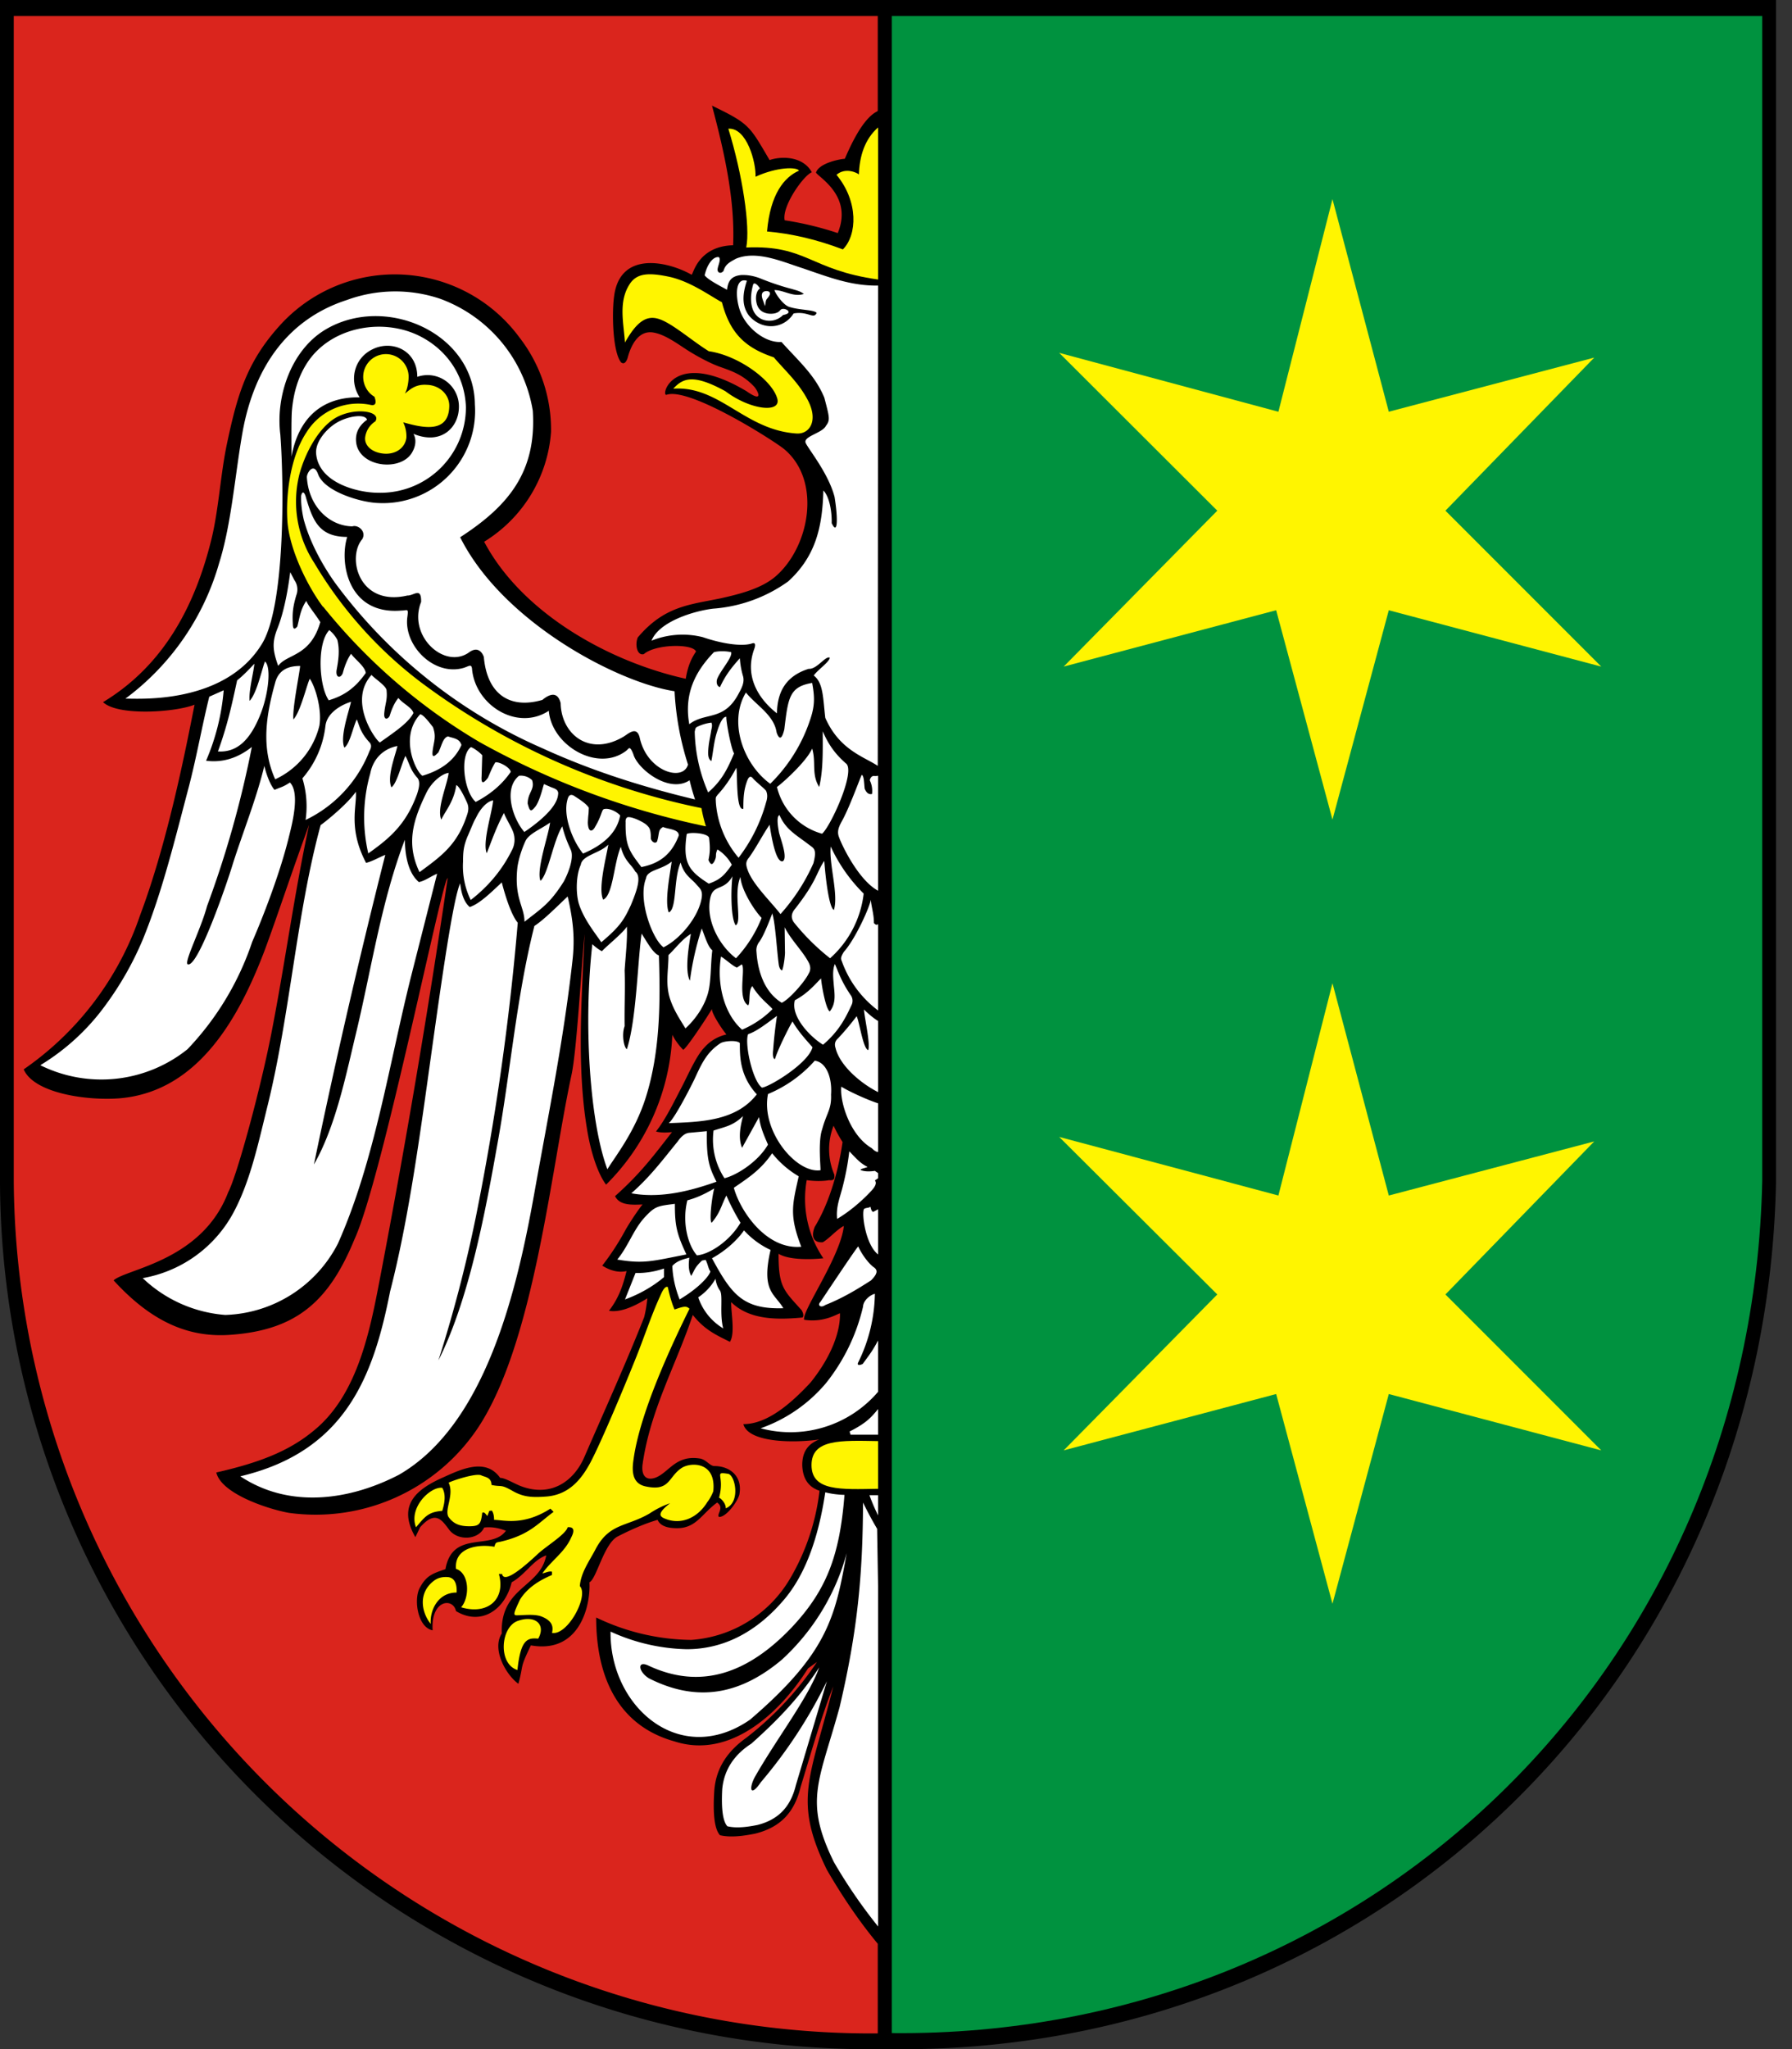
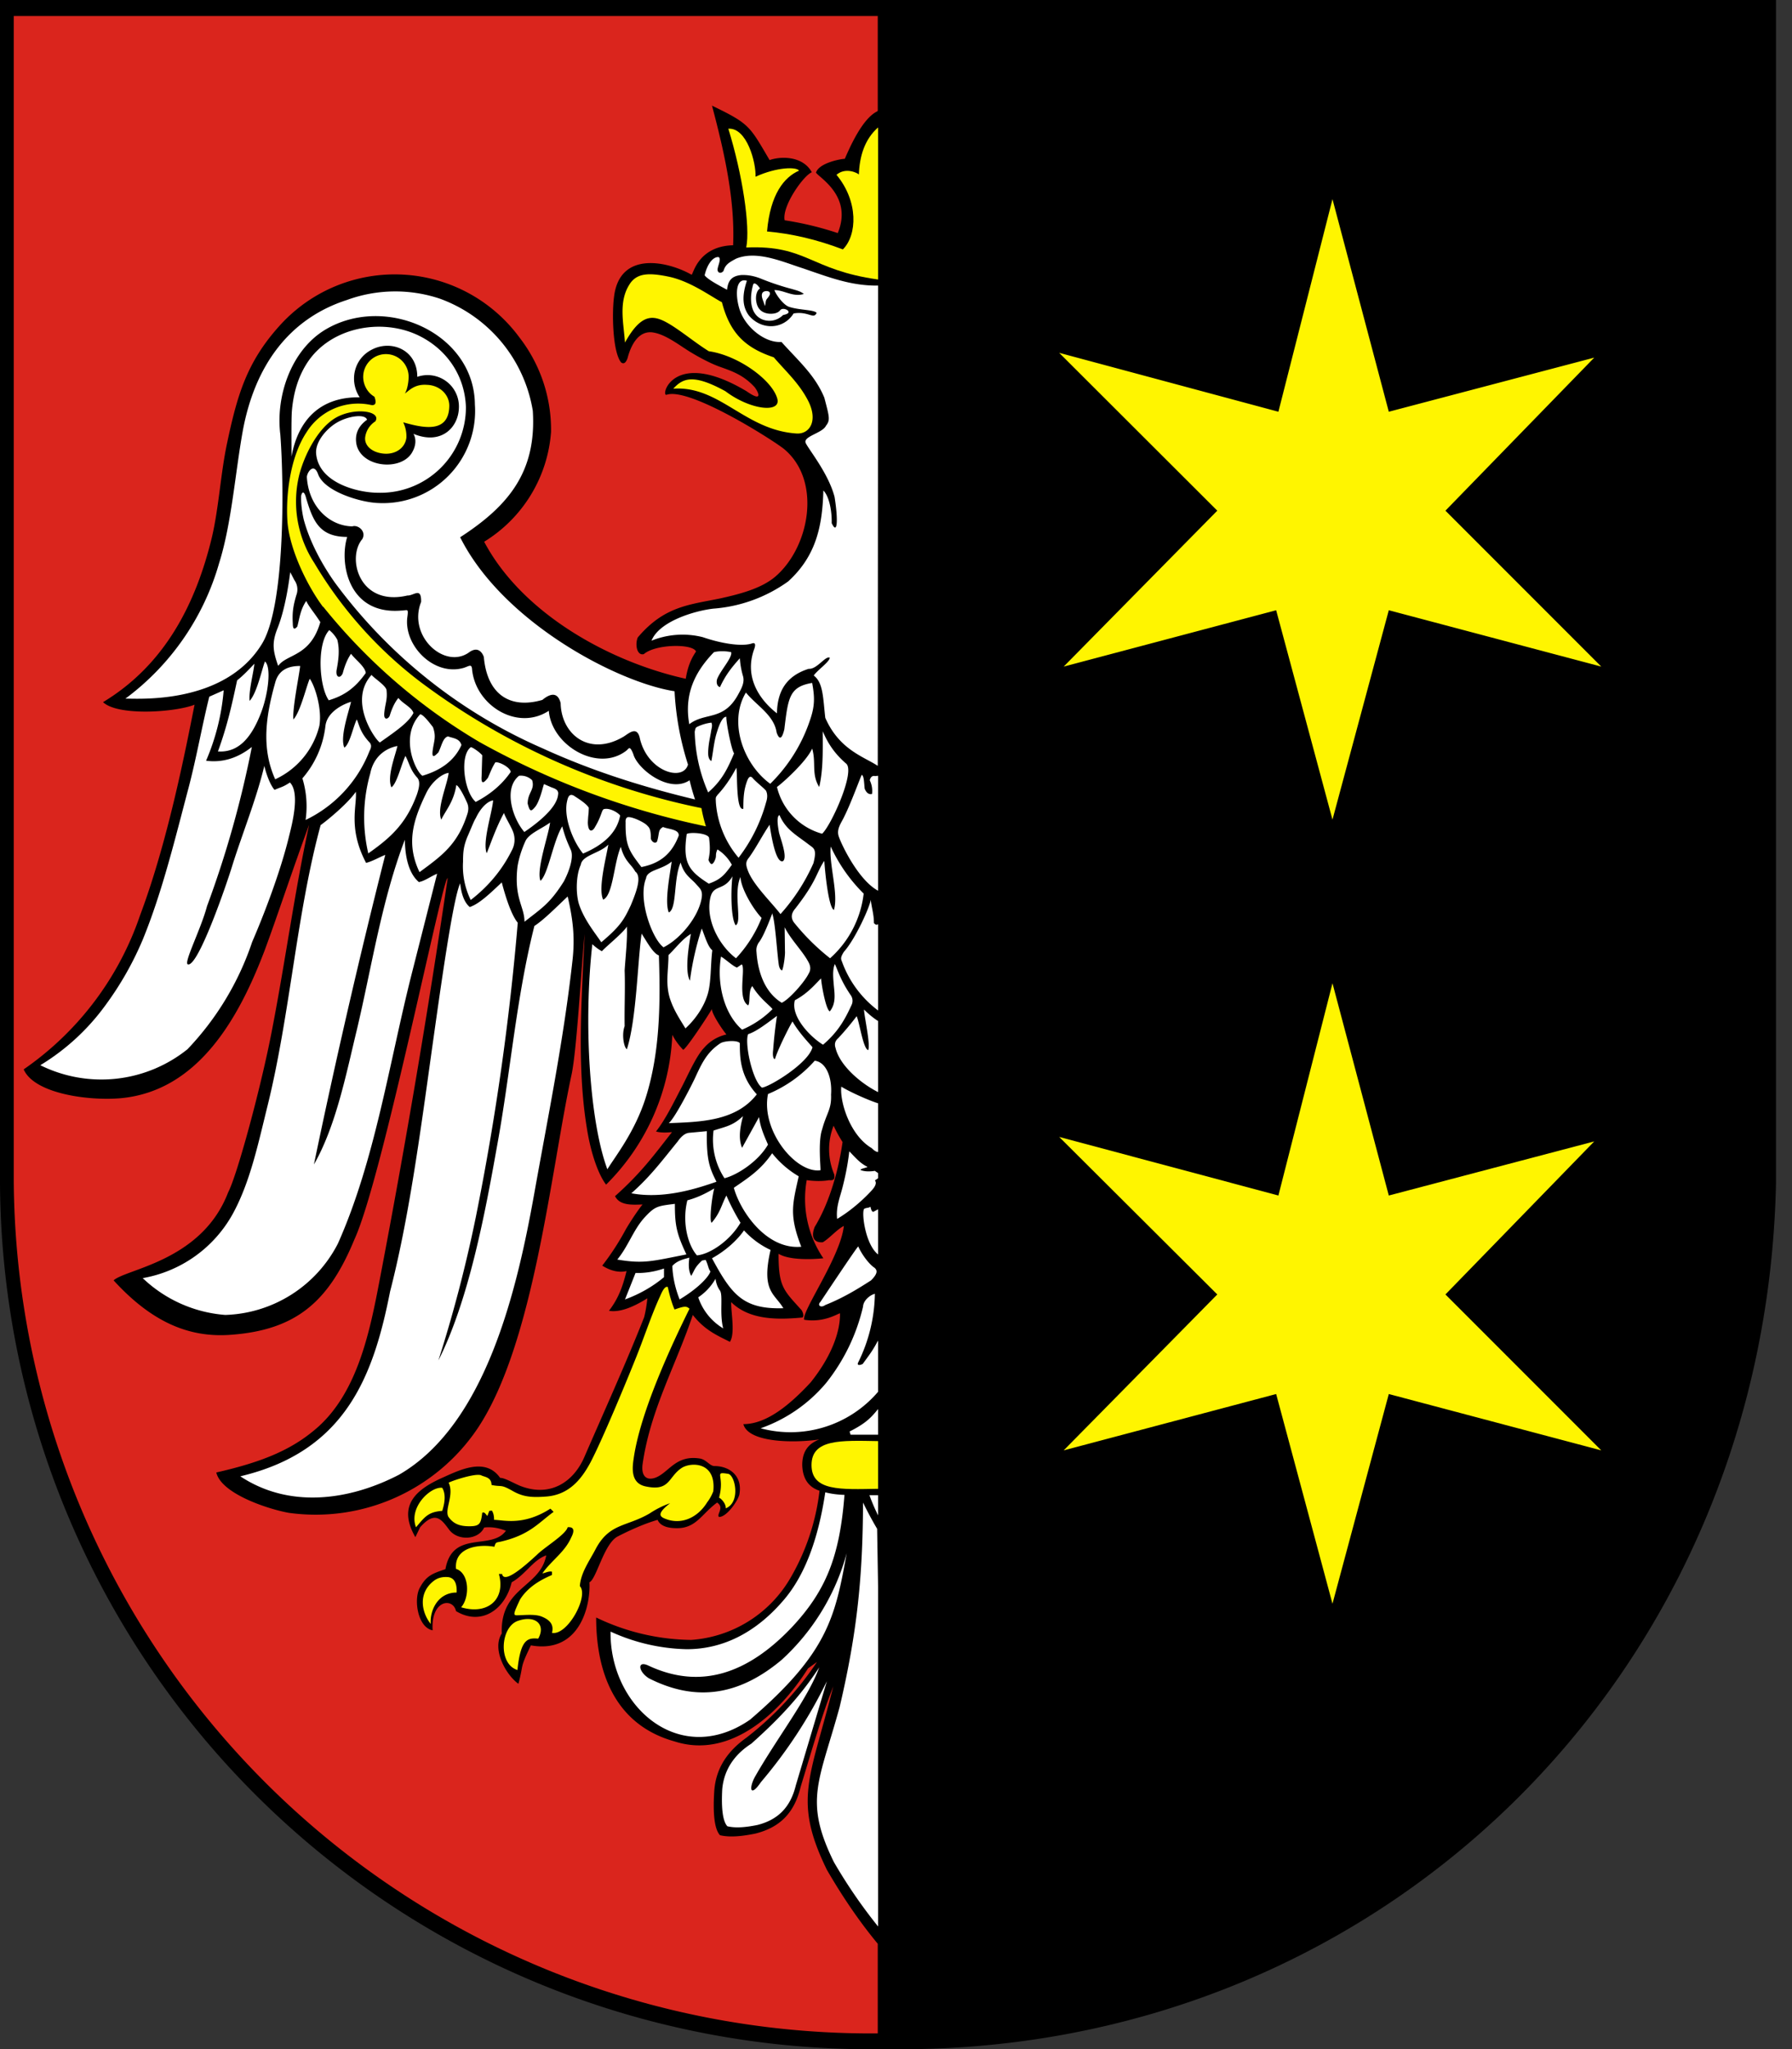
<svg xmlns="http://www.w3.org/2000/svg" width="56" height="64" fill="none" viewBox="0 0 56 64">
  <rect x="0" y="0" width="56" height="64" fill="#333333" stroke="none" />
  <g clip-path="url(#a)">
    <path fill="#000" d="M0 0h55.5v36.96C55.17 52.42 43 64.26 27.66 64A27.2 27.2 0 0 1 0 36.96z" />
-     <path fill="#00923f" d="M27.87.5h27.2v36.38c-.32 15.15-12.2 26.77-27.2 26.62z" />
    <path fill="#fff500" d="M19.53 10.7c-.04-.62-.22-1.3.17-1.86.22-.3.56-.33 1.19-.2.68.14 1.31.61 1.67.8.25.96.72 1.42 1.62 1.72.38.44.78.8 1.06 1.33.34.64.07 1.07-.34 1.05-1.62-.1-2.41-1.5-3.86-1.4.3-.33.63-.47 1.63.08.78.59 1.75.69 1.62.23-.16-.58-1.22-1.35-2.14-1.48-.4-.25-.76-.55-1.15-.8-.53-.33-.92-.46-1.47.53m30.29.47-4.65 4.78 4.87 4.87-6.64-1.76-1.76 6.54-1.76-6.54-6.64 1.76 4.8-4.87-4.94-4.93 6.85 1.84 1.69-6.64 1.76 6.64zm0 24.48-4.65 4.78 4.87 4.87-6.64-1.76-1.76 6.55-1.76-6.55-6.64 1.76 4.8-4.87-4.94-4.92 6.85 1.83 1.69-6.63 1.76 6.63zM10.1 18.95a18 18 0 0 0 4.89 4.23 25 25 0 0 0 7.07 2.63q-.09-.29-.14-.57a22 22 0 0 1-8.74-3.91 13 13 0 0 1-3.36-3.75 3.5 3.5 0 0 1-.46-2.78c.16-.59.54-1.35 1.05-1.7.58-.4 1.53-.28 1.32.06a.7.7 0 0 0-.32.51c-.02.28.26.48.61.5s.64-.18.68-.5a1 1 0 0 0-.1-.48c.63.18 1.42.35 1.44-.5.01-.36-.3-.66-.7-.67-.4-.03-.57.2-.69.27.08-.11.12-.37.12-.52a.71.71 0 0 0-1.42 0c0 .26.14.5.35.62.04.1.09.29-.1.26a1.9 1.9 0 0 0-2.02.85c-.5.75-.65 1.92-.6 2.75.05.87.61 2.03 1.11 2.7M13 47.7c-.24-.62.46-1.28.82-1.23q.15.25 0 .72c-.43.03-.54.18-.81.5m.45 3.03c-.28-.35-.41-.95.09-1.34q.19-.15.47-.12.27.05.25.48c-.59 0-.84.56-.81.98m2.71-.09c-.53.2-.61 1.34 0 1.53.1-.97.32-1.01.65-.98.25-.45-.1-.75-.65-.55m6.51-3.52c.01-.16-.17-.33-.21-.33.19-.7-.18-.82.27-.75.23.01.42.89-.06 1.08m-1.13-6.23c-.1-.1-.18-.08-.47.02-.09-.2-.17-.5-.21-.7-.09-.05-.18.14-.24.28-.29.63-.5 1.3-.79 2.01-.22.55-1.01 2.47-1.39 3.19-.3.56-.69 1-1.36 1.06-.5.04-.76.01-1.1-.19-.36-.2-.3-.1-.63-.17 0-.25-.23-.25-.32-.3-.17-.08-.92.17-1.02.23.18.38-.13.82-.01 1.06.16.23.36.3.66.3.32 0 .36-.08.4-.42.06-.04.1.03.16.1l.06-.16.08-.01q.07.1.07.29c.29 0 .9.2 1.76-.35l.1.1c-.48.35-.75.72-1.65.93-.14.03-.16.01-.2.16-.5-.09-1.26.02-1.2.69.43.14.43.9.16 1.2.83.25 1.4-.25 1.18-1.04h.1c.06.32.7-.24 1.09-.6.24-.24.9-.63.96-.86.23-.02.2.15.11.32-.2.46-.62.72-.9 1.12.07 0 .2-.08.3-.05v.1c-.12.06-.69.27-1 .77-.2.43-.23.5-.08.49.2 0 .56-.05.78.05.33.14.34.33.3.5.49.09 1.16-1.16.87-1.46.03-.43.31-.8.5-1.17.43-.8.96-.68 1.68-1.1q.3-.2.64-.32c-.4.31-.32.4-.21.46.53.25 1.07 0 1.37-.49q.11-.14.19-.34c.1-.93-.7-.92-.99-.73-.42.28-.36.73-1.1.58-.45-.08-.46-.48-.4-.86.2-1.45 1.18-3.55 1.75-4.7" />
    <path fill="#fff" d="M8.7 20.79c.27-.37 1-.28 1.31-1.36-.2-.31-.35-.47-.44-.66-.19.28-.21.55-.28.8-.07.08-.14.12-.14-.1-.02-.33.01-.54.11-.88a.5.5 0 0 0-.06-.47l-.13-.25c-.04.3-.15 1.13-.4 1.76-.18.45-.14.7.02 1.16m1.59 1.08c.5-.15.83-.4 1.15-.85-.02-.2-.32-.41-.46-.6q-.16.23-.26.61c-.08.18-.23.13-.19-.11.06-.32.1-.63.02-.94a1 1 0 0 0-.25-.3c-.4.42-.32 1.78-.01 2.2m1.59 1.31c.54-.38.9-.63 1.05-.92-.05-.18-.33-.29-.47-.47q-.16.19-.27.55c-.04.11-.2.17-.17-.09.03-.3.1-.4.07-.7-.01-.14-.39-.38-.47-.48-.74.82.12 2.03.26 2.11m1.33 1.04c.47-.14.97-.4 1.22-.96-.06-.21-.26-.21-.42-.27-.16.04-.2.3-.3.5-.11.11-.21.21-.18-.05.04-.31.12-.43.01-.74-.08-.1-.3-.4-.4-.4-.66.71-.13 1.8.07 1.92m1.66.82q.7-.36 1.1-.94c-.01-.13-.34-.32-.48-.3-.1.16-.14.27-.23.48-.12.16-.22.23-.2-.04l.02-.66c-.08-.1-.33-.27-.36-.25-.35.26-.21 1.38.15 1.7m-1.75 2.2c-.44-.92-.18-1.66.21-2.47.18-.37.51-.61.7-.63-.04.37-.38 1.11-.23 1.46.13-.28.39-.55.47-1.08.1.04.28.42.34.56q.07.16 0 .36c-.3.93-.78 1.28-1.49 1.8m-1.6-.58a5 5 0 0 1 .06-2.5c.11-.56.52-.8.85-.86-.08.34-.33.96-.19 1.29.17-.1.33-.77.44-.98.12.22.15.44.37.68.1.12.06.31-.01.52-.33.9-.8 1.34-1.53 1.85m-1.95-1.05a3 3 0 0 0-.1-1.3 3 3 0 0 0 .72-1.64c.06-.47.62-.7.8-.75-.08.34-.35 1.1-.21 1.43.17-.1.28-.67.39-.88.08.18.1.4.4.72q.09.1 0 .26a4 4 0 0 1-2 2.16m-.95-1.27c-.45-1-.28-2.02 0-3.02.12-.45.49-.52.78-.52-.03.29-.25 1.35-.21 1.67.22-.24.41-1.06.51-1.27.16.22.39.94.3 1.47a2.5 2.5 0 0 1-1.38 1.67m-1.79-.87c.3-.82.44-1.48.6-2.22.2-.16.35-.32.54-.52-.03.3-.18.84-.15 1.16.23-.24.39-1.01.48-1.23.2.17.11.97-.11 1.57-.32.85-.74 1.28-1.36 1.24m-.27-1.71.45-.2a7 7 0 0 1-.55 2.2q.76.1 1.43-.43a32 32 0 0 1-1.4 4.97c-.19.72-.74 1.78-.6 1.82.32.1 1.23-2.55 1.4-3.12.32-1.01.75-2.07.99-3.08.07.3.2.62.32.75.23-.1.25-.08.48-.23.32.32.07 1.29-.02 1.65-.27 1.13-.8 2.5-1.16 3.33a9 9 0 0 1-2.02 3.35 4.3 4.3 0 0 1-4.6.5 7 7 0 0 0 2.04-1.88q.7-.95 1.16-2.04c.62-1.51 1.03-3.23 1.45-4.81.24-.93.42-1.94.63-2.78m3.27 14.61a231 231 0 0 1 2.23-9.67c-.2.08-.42.21-.6.25-.57-1.08-.28-1.78-.32-2.22-.26.38-.94.93-1.1 1.04-.75 2.75-.95 5.88-1.65 8.73-.3 1.21-.55 2.42-1.1 3.42a4 4 0 0 1-2.81 2 4.2 4.2 0 0 0 2.58 1.15 4.1 4.1 0 0 0 3.52-2.23c1.16-2.6 1.6-5.63 2.3-8.4l.8-3.15c-.2.08-.37.22-.57.26-.45-.38-.43-1.21-.44-1.32-.73 1.92-1.03 3.96-1.5 5.94-.33 1.36-.65 3-1.34 4.2m9-6.66c.12-.14.67-.58.78-.77.02.41-.04.9-.07 1.37.02.57-.01 1.17 0 1.74-.1.27-.02.67.07.72.3-.93.33-2.69.46-3.61.17.26.36.62.54.68.05 1.47.04 3.02-.41 4.44-.34 1.07-.94 1.82-1.2 2.24-.55-1.48-.75-4.53-.47-7.03q.15.14.3.22m-4.1-1.6a2.4 2.4 0 0 1-.24-1.2c0-.31.02-.48.13-.76.1-.22.2-.49.27-.6.15-.32.37-.53.54-.55-.03.38-.34 1.3-.2 1.65.12-.29.28-.78.54-1.26.02.1.21.4.28.58a.7.7 0 0 1-.04.6q-.45.9-1.28 1.54m-.33-.52q.06.54.3.74c.3-.1.64-.43 1-.77.12.46.3 1.02.5 1.26a81 81 0 0 1-1.31 9.19 43 43 0 0 1-1.17 4.48c.95-1.88 1.46-4.6 1.83-6.68.42-2.28.6-4.64 1.17-6.89.3-.19.76-.66 1.04-.92.17.74.23 1.29.15 2-.28 2.51-.76 4.84-1.2 7.31-.53 2.95-1.5 7.18-4.22 8.75-1.54.8-3.42 1.07-4.96.05 3.29-.78 4.16-3.13 4.68-5.77.58-2.25.93-4.85 1.31-7.58.26-1.84.65-4.67.88-5.17m2-1.6c.34-.23 1.02-.73 1.06-1.17.03-.15-.1-.19-.21-.23l-.23-.1c-.04.1-.14.58-.3.74-.12.14-.15.09-.21-.13 0-.35.23-.43.14-.73a.5.5 0 0 0-.41-.14c-.5.4-.2 1.34.17 1.76m0 2.8c0-.48-.33-.73-.22-1.71.04-.27.14-.57.25-.81s.52-.39.77-.58c-.04.37-.44 1.48-.3 1.82.24-.2.4-1.25.68-1.7.09.33.14.45.27.74.08.18 0 .56-.22.98-.44.7-.7.84-1.23 1.26m1.83-2.13q1.02-.43 1.16-1.19c-.09-.11-.34-.24-.5-.2-.08.01-.07.2-.28.55-.08.16-.22.2-.23-.13.02-.38.02-.14.03-.46-.07-.13-.35-.3-.47-.38-.16-.08-.19.08-.22.23-.08.5.2 1.2.51 1.58m.57 2.77c-.17-.26-.54-.7-.7-1.2-.1-.34-.09-.9.06-1.22.04-.3.6-.36.86-.63-.06.38-.33 1.38-.16 1.72.31-.14.33-1.14.55-1.65.12.46.33.54.45.77.2.15.07.56-.14 1.06-.2.42-.3.63-.92 1.15m1.26-2.35c.6-.12.95-.43 1.16-.98.02-.2-.33-.2-.49-.27-.16.09-.11.18-.18.43-.02.09-.15.08-.2-.06 0-.31-.05-.35-.12-.42-.09-.1-.51-.3-.62-.25q-.06.04-.05.16c-.01.74.12.9.5 1.4m.69 2.5c-.35-.24-.82-1.5-.55-2.16.03-.26.49-.26.8-.52-.05.38-.23 1.26-.09 1.59.26-.12.14-1.04.37-1.56.1.38.33.5.47.66.13.15.22.2.19.43-.09.6-.67 1.3-1.2 1.56m1.42-1.99c.37-.13.49-.27.72-.59a1.3 1.3 0 0 0-.45-.48c-.09.2 0 .18-.1.38-.05.08-.1.14-.18-.05.04-.2.06-.34.02-.68-.01-.16-.6-.2-.7-.13-.13.9.06 1.15.69 1.55m.85 2.33c-.53-.4-.96-1.21-.8-1.9.1-.42.42-.19.69-.66-.05.38-.06 1.3.1 1.53.21-.1-.08-1 .15-1.51.01.34.37.97.66 1.28a4 4 0 0 1-.8 1.26m-2.11-.1c0 .48-.1.87.04 1.34.12.38.32.67.49.95.33-.3.57-.68.68-1.02.13-.37.1-.96.16-1.42-.14-.11-.23-.43-.33-.68a9 9 0 0 0-.37 1.63c-.17-.31-.03-1.12.03-1.46-.27.16-.47.44-.7.66M9.88 14.18c-.04-.38.33-.79.63-.97.34-.21.9-.3.96-.1-.32.23-.38.51-.33.77.16.74 1.45.85 1.76.21.07-.13.13-.35.02-.54.87.36 1.4-.2 1.42-.8a.98.98 0 0 0-1.3-.98c0-.84-.8-1.16-1.4-.86-.58.28-.74.98-.4 1.5-1.25-.02-1.93.73-2.13 1.85 0-.3-.01-1.1.01-1.41q.07-.86.45-1.47c.7-1.14 2.3-1.46 3.47-.92.86.4 1.48 1.21 1.52 2.25a2.67 2.67 0 0 1-2.75 2.68c-.6 0-1.84-.29-1.93-1.21m11.67 10.19c-.64.43-1.64-.36-1.76-.82-.11-.27-.13-.18-.21-.11-.89.7-2.34-.15-2.43-1.24-.99.65-2.31-.18-2.4-1.32-.02-.15-.1-.07-.26-.02-.93.27-1.88-.7-1.76-1.59.04-.29 0-.2-.19-.2-1.67.14-1.94-1.5-1.69-2.3-.87 0-1.07-.5-1.28-1.2-.06-.24-.13-.23-.16-.08q-.01.33.08.73c.18.68.56 1.39.97 1.97a16 16 0 0 0 6.49 5.18c1.53.7 3.1 1.2 4.77 1.6q-.1-.3-.17-.6M9.94 14.81c-.14-.39-.36-.03-.35.1.06.93.72 1.52 1.42 1.53.18-.06.45.16.31.4-.49.58-.1 2.11 1.41 1.76.2.01.44-.28.43.2-.43 1.08.76 2.14 1.52 1.56.24-.16.38-.01.44.16.1 1.15.8 1.64 1.83 1.34.24-.2.48-.26.57.1.02.98.9 1.69 1.98 1.04.18-.12.42-.33.5.08.25 1.03 1.35 1.34 1.5.8a9 9 0 0 1-.42-2.29c-1.8-.28-5.38-2.17-6.7-4.81 1.53-.99 2.39-2.06 2.27-3.95a4.5 4.5 0 0 0-2.9-3.5 4.4 4.4 0 0 0-2.91.04c-1.8.58-2.87 2.04-3.25 4.07-.24 1.32-.35 2.9-.74 4.14a8 8 0 0 1-2.93 4.24c.43 0 3.1.18 4.26-1.7.73-1.17.7-4.95.58-6.55-.15-1.2.34-2.63 1.4-3.27 1.88-1.13 4.66.1 4.68 2.33a2.88 2.88 0 0 1-3.04 3.08c-.52-.02-1.66-.35-1.86-.9M23.9 9.56c.03-.06.02-.15.05-.2s.15-.16.1-.23c-.04-.06-.2-.05-.23.03-.05.11.06.28.08.4m-.37-.65c.02-.12.14-.03.22.1-.1.06-.14.23-.12.38q.04.34.35.4c.1.02.31.02.4-.1.06-.07.17-.04.23 0q.11.1-.14.15a.6.6 0 0 1-.64.14c-.42-.17-.4-.71-.3-1.07m3.9 15.01c-.44-.29-1.2-.5-1.64-1.5-.07-.6-.06-1.1-.36-1.32.1-.16.5-.43.5-.56-.14-.06-.4.37-.66.35-.73.23-.98.74-.99 1.39-.48-.37-1.05-1.08-.71-2.01.04-.11.05-.22-.08-.17-.32.1-.95 0-1.53-.2a2.6 2.6 0 0 0-1.6.11c.24-.6 1.33-.93 1.93-1a4.6 4.6 0 0 0 2.34-.85c.88-.8 1.07-1.74 1.1-2.84.2.2.27.7.26 1.02.19.4.2-.14.09-.82-.19-.73-.8-1.47-.9-1.68s.52-.31.63-.54c.14-.18.11-.27-.05-.88-.29-.7-.79-1.13-1.34-1.74-.5.04-1.11-.44-1.3-.99-.15-.45-.14-1.03.22-.92-.13.39-.17.77.06 1.08.39.47 1.08.45 1.4-.06.46-.08.63.2.72-.02-.1-.1-.52-.08-.84-.18-.18-.04-.43-.38-.48-.53.3 0 .59.23.92.12-.12-.09-.23-.11-.36-.15a8 8 0 0 1-.99-.33q-.3-.12-.6-.11c-.33.03-.42.2-.45.46-.28-.15-.6-.32-.7-.45.07-.32.25-.59.44-.57.1.07-.07.34-.03.43.03.09.13.07.18 0 .06-.2.17-.26.39-.38.65-.27 1.46.1 2.09.3.82.28 1.5.55 2.35.54zm-5.12-3.55c.14-.04.37-.04.54 0 .04.17-.33.56-.44.84-.04.14.02.24.09.25.17-.37.36-.61.62-.9q.02.29.1.56c.05.18-.03.35-.13.53-.46.89-1.05.58-1.55.97-.16-.9.14-1.6.77-2.25m-.54 2.34q.22-.11.46-.14.04.07 0 .22c-.05.32-.08.37-.1.68q-.01.24.1.3c.06-.3.08-.62.18-.92.06-.2.17-.48.29-.46-.02.11.15 1.01.24 1.14-.2.47-.37.84-.81 1.22a5 5 0 0 1-.42-1.9c.02-.07.01-.1.06-.14m1.54-1.08c.32.4.88.7.96 1.25.1.28.18.15.24-.1.12-.98.15-1.33.87-1.45.08.44.09.71-.07 1.17a5 5 0 0 1-1.24 1.98c-.83-.6-1.32-1.92-.76-2.85m.74 4.13c.03.18.17 1.2.41 1.14.18-.1-.1-.78-.12-.92-.07-.37-.04-.51.02-.52.2.46.53.62.93.93.15.11.24.14.13.57a6 6 0 0 1-1.03 1.59c-.3-.39-.88-.94-1.03-1.39-.07-.19-.04-.27.05-.38.23-.32.43-.72.64-1.02m-1.64-.92q.34-.36.6-.86c.04.13-.02 1.37.22 1.28 0-.33.01-.6.13-.9q.07-.16.16-.06c.1.12.35.31.42.4q.07.15 0 .36a5 5 0 0 1-.86 1.73 3 3 0 0 1-.71-1.74c0-.08-.02-.15.04-.2m3.19-.27c.13-.54.11-1.18.11-1.74.14.32.32.65.72 1 .33.22-.47 1.97-.74 2.2a2 2 0 0 1-1.41-1.46c.17-.12.92-.79 1.1-1.2.13.44-.03.8.22 1.2m1.84 3.24c-.6-.32-1.12-1.39-1.22-1.67-.1-.25.07-.44.17-.66.21-.42.5-1.22.54-1.29.07.04.07.22.09.43q.08.2.23.17.03-.22-.07-.43.04-.16.17-.13l.09-.01zm-6.2 12.77q-.21-.53-.23-1.05c.16-.18.4-.22.53-.26 0 .06-.06.35.06.57.1-.16.1-.26.34-.48l.11-.02c.08.15.08.27.15.36-.03.13-.33.5-.97.88m-1.7 0 .33-.83q.45.01.89-.14v.27q-.54.45-1.23.7m2.84-.65q.03.22.14.37c.1.15-.02.72.1 1.18a1.8 1.8 0 0 1-.78-.97q.34-.23.54-.58m-3.07-.6c.34-.41.5-.92.84-1.3.34-.37.41-.37.96-.44 0 .67.05.92.36 1.58-1.07.21-1.33.3-2.16.16m2.19-1.85c.3-.08.55-.2.84-.37-.08.3-.16 1.03-.08 1.07.28-.33.3-.55.46-.85.17.39.31.63.44.85-.32.55-.94.98-1.36 1.02-.29-.33-.47-1.04-.3-1.72m.77 1.81c.4-.22.77-.54 1-.87q.36.39.83.61c-.3 1.3.13 1.36.4 1.82-1.26.04-1.62-.43-2.23-1.56m-2.52-2.03c1.06.2 2.16-.19 2.66-.36-.2-.4-.32-.65-.3-1.58l-.54.05q-.19.01-.37.27c-.49.6-.85 1.09-1.45 1.62m2.57-1.96c.4-.13.6-.15.92-.45-.08.3-.16.68-.03.99l.53-.96c.05.34.15.56.28.86-.32.55-.99.96-1.36 1.05a2.2 2.2 0 0 1-.34-1.5m.63 1.8c.48-.33.84-.56 1.2-1.08a3 3 0 0 0 .83.72c-.2.89-.3 1.22.08 2.2-1.09.1-1.91-1.11-2.11-1.85m-.41-4.51c.12-.07.52-.1.6 0 0 .43 0 1.02.53 1.6-.66.85-1.79.86-2.75.9.18-.16.6-.96.8-1.37.21-.45.37-.84.82-1.13M24 34.17a4 4 0 0 0 1.46-1.04c.35.04.55.51.51 1.06.02.46-.14.57-.28 1.09-.13.38-.04 1.18-.05 1.27-.76.11-1.87-1.23-1.64-2.38m.77-2.26c.21.37.58.74.62.8-.13.51-1.37 1.25-1.58 1.26-.3-.22-.55-1.4-.43-1.67.26-.08.6-.35.9-.57q-.08.53-.12 1.07c-.03.24.04.3.06.27.1-.34.57-1.25.55-1.16m-2.24-2.03c.1.04.37.3.5.34l.15-.1c.13.13-.15 1.08.2 1.28.07-.07 0-.47.13-.6.22.38.58.63.63.72a3 3 0 0 1-.95.64c-.55-.48-.8-1.4-.66-2.28m1.6-1.36c.1.28.15 1.23.21 1.63q.03.14.1.16c.05-.1.1-.49.09-.6l-.01-.75c.2.4.57.75.75 1.1q.1.19 0 .35c-.12.25-.6.8-.84.91-.54-.33-.75-.98-.79-1.59q-.02-.15.07-.29c.18-.22.44-.97.43-.92m1.62-1.62c.04.55.15 1.46.3 1.52.15-.49-.16-1.44-.1-1.98a5 5 0 0 0 1.03 1.47 3.2 3.2 0 0 1-1.05 2.02 7 7 0 0 1-1.13-1.12q-.15-.21.04-.43c.68-.87.65-1.1.9-1.48m1.69 4.66a3.3 3.3 0 0 1-1.13-1.53c-.04-.09-.04-.14.06-.3.37-.41.83-1.45.84-1.63.03.26.1.46.1.73q.08.09.13.03zm-1.72 1.07c.48-.41.69-.8.9-1.26a.3.3 0 0 0-.03-.28c-.31-.45-.4-.76-.5-.98-.05.11-.07.27-.04.58.02.3.1.63-.12.9-.13-.07-.27-.9-.27-1.03-.12.1-.38.45-.82.68-.14.5.47 1.14.88 1.39m1.28-1.1q.22.22.44.36v2.22c-.54-.27-1.2-.83-1.33-1.38q-.06-.18.08-.3.3-.32.58-.69c.09.19.2 1.01.36 1.06.08-.17-.12-1.03-.13-1.27m-.71 2.41c.33.2.92.45 1.15.52v1.52q-.08 0-.2-.12c-.68-.4-1-1.45-.95-1.92m.25 2.02c.17.17.33.37.56.48.05.02-.22.06-.21.1.12.06.32.05.45.03l.1.07v.16l-.1.07c.07.08 0 .2-.09.3-.3.33-.7.67-1.09.9-.04-.39.09-.66.18-1.03q.14-.55.2-1.08m.9 3.22c-.39-.3-.52-1.27-.44-1.42.08-.05.13-.02.2-.07.02.06.03.15.09.16l.15-.08zm-.62-.25c.13.29.36.57.5.66.1.08.12.18-.1.4-.45.29-.88.55-1.43.77-.14.1-.26.01-.15-.1 0 0 1.15-1.73 1.18-1.73m.52 1.48a5 5 0 0 1-.52 2.14c-.05.1.04.1.14.05.19-.26.3-.4.44-.66l.04-.07v1.6a3.6 3.6 0 0 1-3.67 1.14 4.7 4.7 0 0 0 2.05-1.42 6 6 0 0 0 1.15-2.38c.01-.2.23-.37.37-.4m-.95 6.28c-.15 1.93-.58 3-1.65 4.14-1.37 1.44-2.84 1.95-4.46 1.2-.38-.19-.34.18 0 .39 1.58.8 2.92.45 4.15-.58a7 7 0 0 0 2.03-3.33c-.36 1.98-.58 3.11-3.02 5.2-2.2 1.52-4.39-.41-4.36-2.75a6 6 0 0 0 2.38.55c1.19 0 2.22-.57 3.06-1.57q.94-1.12 1.27-3.33.27.07.6.08m-.55 5.82-.97 3.25c-.17.7-.57 1.08-1.2 1.24-.3.06-.65.11-.94.04q-.21-.23-.16-1.16c.06-.64.41-1.1.91-1.42.84-.75 1.51-1.45 2.12-2.38-.34.95-1.33 2.22-2.01 3.42-.19.35-.15.66.19.16a15 15 0 0 0 2.06-3.15m1.6-7.7h-.86l-.03-.1c.54-.27.69-.46.89-.7zm0 15.36a16 16 0 0 1-1.38-2.01c-.95-1.93-.46-2.51.18-4.85.56-2.38.72-4.12.73-6.38q.21.43.44.82l.03 1.81zm0-12.84q-.15-.3-.27-.63h.27z" />
    <path fill="#fff500" d="M27.44 46.5c-1.16.02-2.08.08-2.08-.74s.92-.77 2.08-.75zm0-42.52c-.42.37-.58.9-.6 1.47-.03-.04-.41-.24-.7.01.69.83.65 1.88.2 2.33q-1.21-.46-2.37-.56c.1-1.17.54-1.7 1-1.9-.07-.12-.68-.12-1.36.19.02-.44-.27-1.54-.85-1.5.44 1.42.69 3.06.56 3.71 1.9-.08 1.98.7 4.12 1z" />
    <path fill="#da251d" d="M.43.5h27v2.96l-.02.02c-.47.23-.86 1.14-1.01 1.48-.1 0-.8.12-.9.43.08.15 1.16.73.68 1.89a10 10 0 0 0-1.66-.4c-.09-.44.59-1.4.85-1.5-.3-.54-1.02-.49-1.32-.38-.63-1.07-.62-1.13-1.8-1.7.4 1.5.72 2.97.66 4.36-1.12.03-1.25.94-1.3.92-.72-.41-2.24-.77-2.42.68-.07.49-.05 1.73.22 2.06q.12.09.2-.13c.1-.39.34-.9.83-.8.38.07.8.4 1.11.59.26.16.61.35.9.46.42.15.77.26 1.13.65.12.15.28.5-.25.13-2.3-1.37-2.7.17-2.5.11.74-.25 3.47 1.51 3.69 1.71 1.16.99.78 3.04-.28 3.96-.45.39-1.15.56-1.73.69-.97.2-1.75.24-2.58 1.22-.09.21-.03.58.19.52.37-.32 1.54-.33 1.63-.08-.15.22-.26.47-.32.85-2.4-.53-5.12-2.05-6.3-4.28a4.4 4.4 0 0 0 2.09-3.43 4.7 4.7 0 0 0-.98-2.94 4.84 4.84 0 0 0-7.5-.38c-1.04 1.15-1.33 2.19-1.65 3.7-.2.96-.25 1.98-.47 2.92-.5 2.06-1.46 3.97-3.4 5.14.46.44 2.25.32 2.86.08-.26 1.3-.82 4.23-1.7 6.57A9.6 9.6 0 0 1 .74 33.4c.33.76 2.03.99 3.04.9 2.44-.23 3.7-2.55 4.48-4.59.4-1.07.85-2.46 1.4-3.95-.45 2.08-.74 4.24-1.15 6.36-.34 1.8-1.1 4.59-1.38 5.12-.82 2.15-3.19 2.39-3.58 2.75 1.17 1.28 2.33 1.8 3.66 1.7 2.08-.15 3.08-1.07 3.87-2.99.88-1.92 2.77-11.4 2.91-11.27a296 296 0 0 1-2.12 12.52c-.3 1.57-.67 3.47-1.91 4.6-.78.7-1.7 1.1-3.2 1.44.15.66 1.6 1.14 2.26 1.26a6.1 6.1 0 0 0 5.9-2.63c1.77-2.64 2.29-8.04 2.94-11.05.17-.79.31-3.45.41-4.39-.09 1.97-.25 4.11.07 6.06.13.82.37 1.46.6 1.76a7 7 0 0 0 2.07-4.68q.12.24.34.47c.12-.06.82-1.13.9-1.28-.03.09.24.54.45.8a1.3 1.3 0 0 0-.7.42c-.25.26-.52.89-.7 1.23-.24.46-.5 1-.8 1.38.17.05.38.03.5.02-.55.7-.95 1.26-1.78 2 .15.3.54.27.86.26-.07.08-.3.4-.52.77a8 8 0 0 1-.74 1.14q.4.25.76.17c-.12.48-.25.85-.55 1.24q.45.08 1.2-.39-.03.31-.1.59c-.55 1.4-1.32 3.1-1.87 4.37-.33.76-1.05 1.27-2 .9-.2-.08-.5-.26-.63-.25-.44-.63-1.2-.28-1.75-.03-.8.35-1.5.84-.9 1.88l.15-.31c.47-.53.67-.24.9.07.27.37.92.33 1.1-.06q.32-.04.68.1c-.45.63-1.67-.04-1.89 1.2-.42.14-.6.21-.8.58-.2.36-.07 1.24.4 1.33-.06-.96.64-1.03.73-.6.8.48 1.54-.06 1.74-.9.43-.24.67-.7 1.08-.84-.19 1.01-1.44.98-1.39 2.44-.32.5.14 1.3.52 1.57.18-.66.02-.43.39-1.2 1.52.27 1.87-1.23 1.83-1.97.22-.1.45-1.2.88-1.43.37-.19.83-.4 1.25-.52.1.23.4.26.61.26.6 0 .77-.45 1.25-.8.24.16-.03.37.06.45.26 0 .63-.57.64-.73.09-.56-.32-.86-.78-.86-.16 0-.26-.22-.49-.24-.73-.1-.94.44-1.35.6-.33.12-.45-.1-.41-.41.24-1.7 1.04-3.09 1.57-4.67.37.47.74.63 1.16.84.17-.26.03-.93.04-1.24.58.57 1.47.55 2.23.48q.06-.07-.03-.23c-.57-.63-.72-.73-.72-1.76.33.2 1.02.18 1.4.14a3.3 3.3 0 0 1-.52-2.44c.2.03.5.04.7 0 .16.02.18-.05.16-.18a2 2 0 0 1-.02-1.52q.12.26.28.51c-.12.85-.4 1.88-.87 2.65-.12.3-.04.5.25.48.2-.11.44-.4.66-.51-.1.96-1.32 2.66-1.24 2.93.63.1 1.06-.2 1.12-.2.01.53-.23 1.3-.92 2.16-.66.71-1.38 1.3-2.1 1.3.15.57 1.53.6 2.37.48-.33.13-.53.36-.53.8q.02.63.54.8a7 7 0 0 1-.9 2.71 3.9 3.9 0 0 1-3.11 1.95 7 7 0 0 1-2.97-.7c0 1.91.72 3.39 2.45 3.87 1.73.56 3.29-.88 4.17-2.28l.28-.2a10 10 0 0 1-2.2 2.36c-.56.4-.96.92-1.01 1.68q-.07 1.1.18 1.37c.34.08.75.02 1.1-.05.76-.19 1.22-.63 1.42-1.46.37-1.21.64-2.17 1.02-3.14-.72 2.88-1.27 3.54-.2 5.73q.76 1.31 1.59 2.31v2.8a26.8 26.8 0 0 1-27-26.64z" />
  </g>
  <defs>
    <clipPath id="a">
      <path fill="#fff" d="M0 0h55.5v64H0z" />
    </clipPath>
  </defs>
</svg>